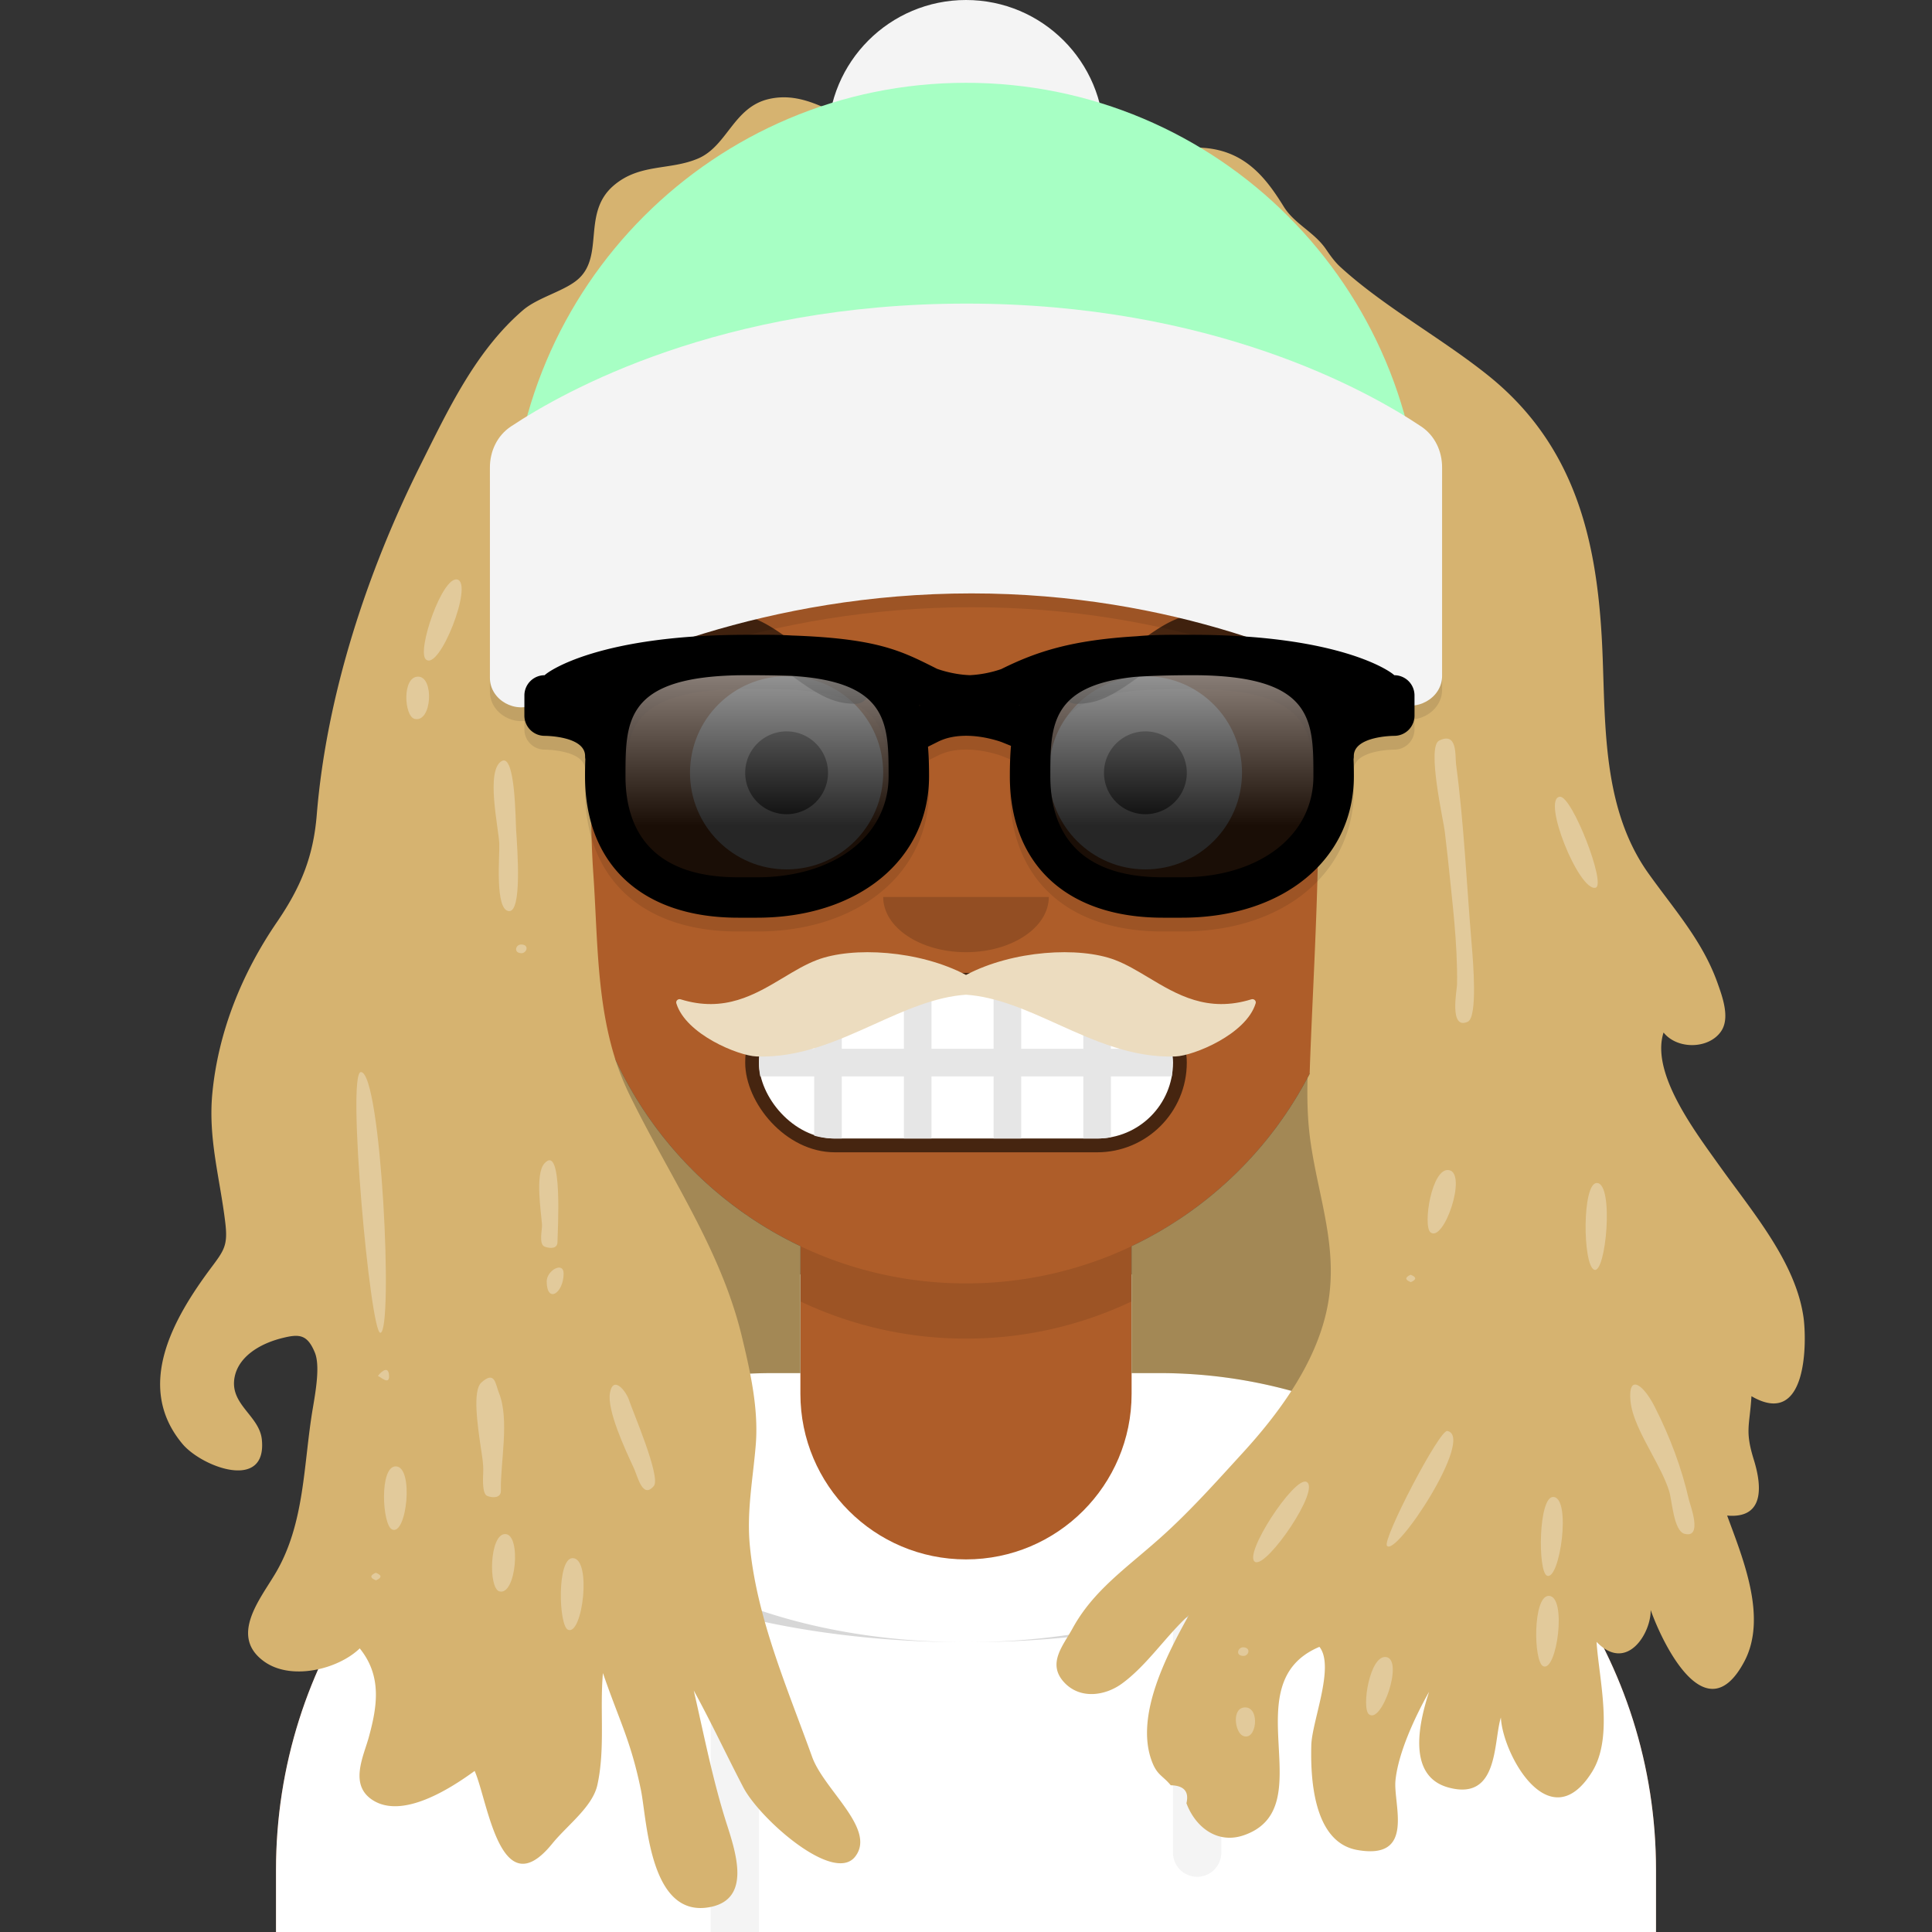
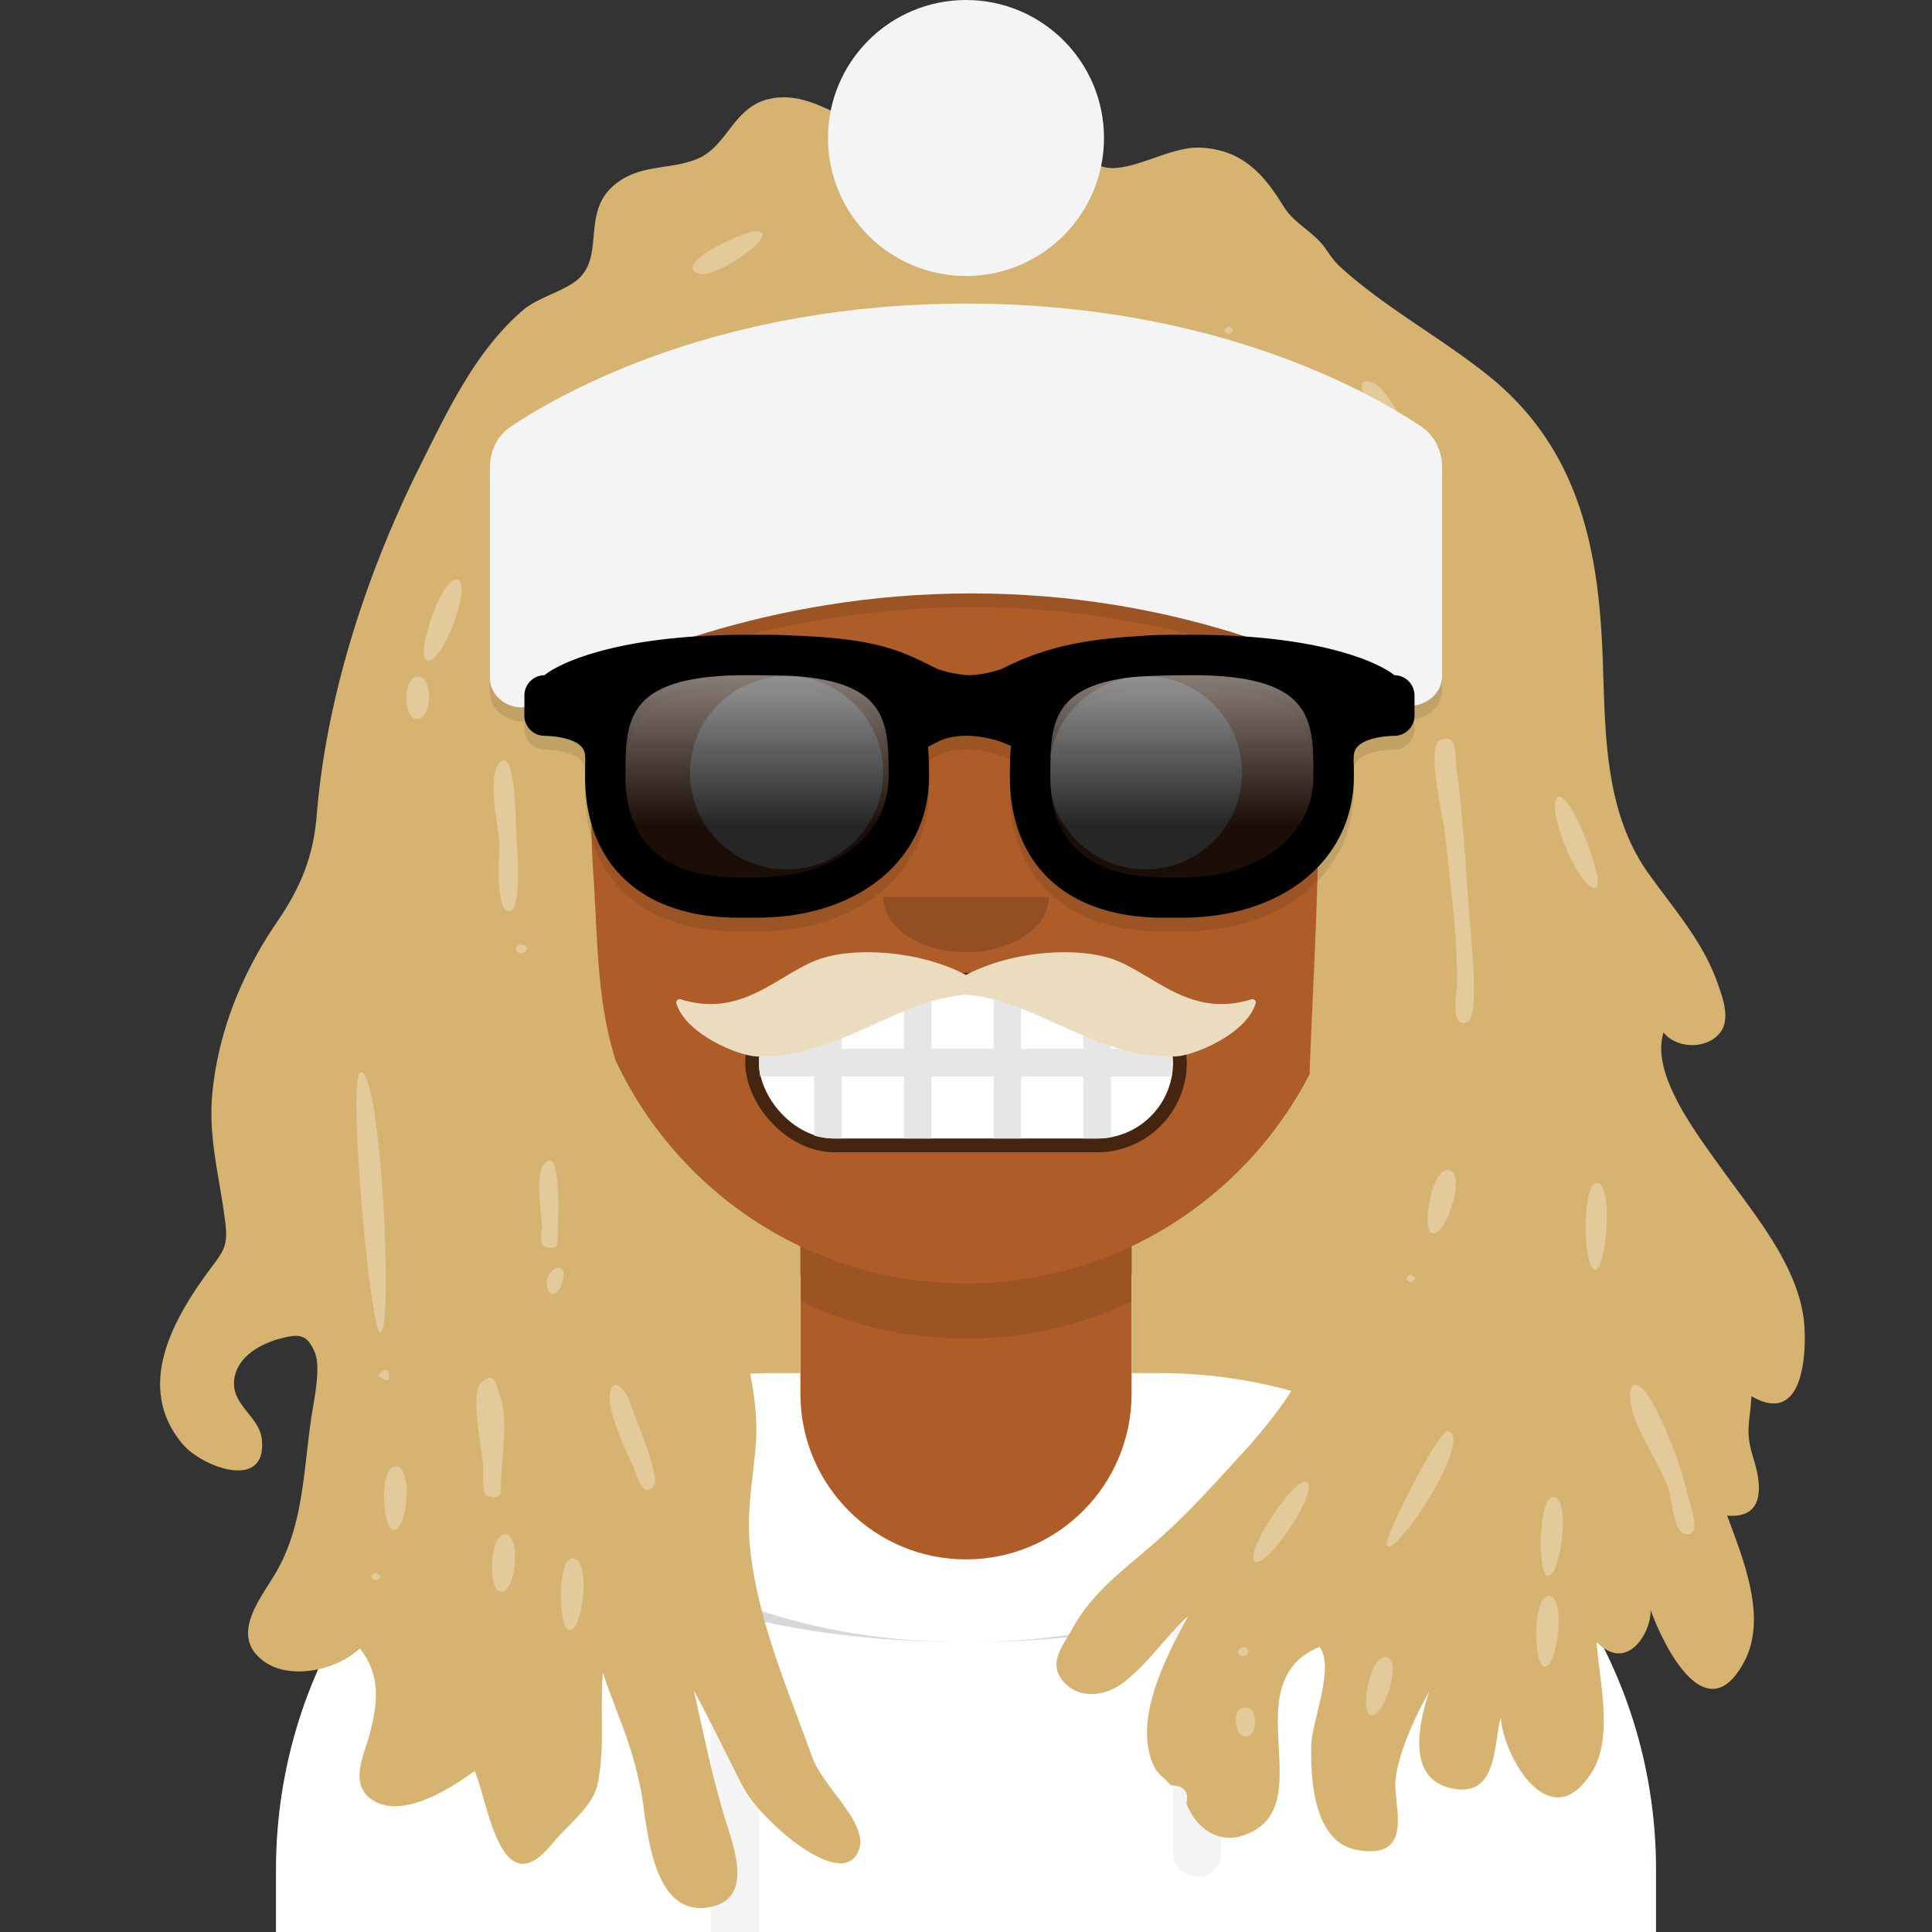
<svg xmlns="http://www.w3.org/2000/svg" width="280px" height="280px" viewBox="0 0 280 280" version="1.1">
  <rect x="0" y="0" width="280" height="280" fill="#333333" stroke="none" />
  <g id="Skin" transform="translate(40, 36)">
    <path d="M100 0C69.072 0 44 25.072 44 56v6.166c-5.675.952-10 5.888-10 11.834v14c0 6.052 4.48 11.058 10.305 11.881 2.067 19.806 14.458 36.541 31.695 44.73V163h-4c-39.764 0-72 32.236-72 72v9h200v-9c0-39.764-32.236-72-72-72h-4v-18.389c17.237-8.189 29.628-24.924 31.695-44.73C161.52 99.058 166 94.052 166 88V74c0-5.946-4.325-10.882-10-11.834V56c0-30.928-25.072-56-56-56z" fill="#AE5D29" />
    <path d="M76 144.611v8A55.79 55.79 0 00100 158a55.789 55.789 0 0024-5.389v-8A55.789 55.789 0 01100 150a55.79 55.79 0 01-24-5.389z" fill="#000" fill-opacity=".1" />
  </g>
  <g id="Clothes" transform="translate(8, 170)">
    <path d="M108 14.694C92.484 18.38 80.895 25.529 77.228 34.142 50.72 44.765 32 70.696 32 101v9h200v-9.001c0-30.303-18.721-56.234-45.228-66.858-3.667-8.613-15.256-15.761-30.772-19.447V32c0 13.255-10.745 24-24 24s-24-10.745-24-24V14.694z" fill="#FFFFFF" />
    <path d="M102 63.337a67.11 67.11 0 01-7-2.817V110h7V63.337zm60 0a67.039 67.039 0 007-2.817V98.5a3.5 3.5 0 11-7 0V63.337z" fill="#F4F4F4" />
    <path d="M187.62 34.488a71.788 71.788 0 0110.832 5.628C197.107 55.615 167.87 68 132 68c30.928 0 56-13.431 56-30 0-1.188-.129-2.36-.38-3.512zm-111.24 0A16.477 16.477 0 0076 38c0 16.569 25.072 30 56 30-35.87 0-65.107-12.385-66.452-27.884a71.783 71.783 0 0110.832-5.628z" fill="#000" fill-opacity=".16" />
  </g>
  <g id="Mouth" transform="translate(86, 134)">
    <rect x="22" y="7" width="64" height="26" rx="13" fill="#000" fill-opacity=".6" />
    <rect x="24" y="9" width="60" height="22" rx="11" fill="#fff" />
    <path d="M24.181 18H32V9.414A11 11 0 0135 9h1v9h9V9h4v9h9V9h4v9h9V9h2c.683 0 1.351.062 2 .181V18h8.819l.048.282v3.436l-.048.282H75v8.819c-.649.119-1.317.181-2 .181h-2v-9h-9v9h-4v-9h-9v9h-4v-9h-9v9h-1a11 11 0 01-3-.414V22h-7.819a11.057 11.057 0 010-4z" fill="#E6E6E6" />
  </g>
  <g id="Nose" transform="translate(112, 122)">
    <path fill-rule="evenodd" clip-rule="evenodd" d="M16 8c0 4.418 5.373 8 12 8s12-3.582 12-8" fill="#000" fill-opacity=".16" />
  </g>
  <g id="Eyes" transform="translate(84, 90)">
    <path d="M44 22c0 7.732-6.268 14-14 14s-14-6.268-14-14S22.268 8 30 8s14 6.268 14 14zm52 0c0 7.732-6.268 14-14 14s-14-6.268-14-14S74.268 8 82 8s14 6.268 14 14z" fill="#fff" />
-     <path d="M36 22a6 6 0 11-12 0 6 6 0 0112 0zm52 0a6 6 0 11-12 0 6 6 0 0112 0z" fill="#000" fill-opacity=".7" />
  </g>
  <g id="Eyebrows" transform="translate(84, 82)">
-     <path d="M15.611 15.184c4.24-5.768 6.878-5.483 13.313-.627l.67.507C34.422 18.726 36.708 20 40 20a2 2 0 100-4c-2.066 0-3.901-1.022-7.989-4.123l-.678-.514c-3.76-2.836-5.959-4.076-8.695-4.37-3.684-.399-7.058 1.48-10.25 5.822a2 2 0 103.223 2.37zm80.777 0c-4.24-5.768-6.877-5.483-13.312-.627l-.67.507C77.578 18.726 75.292 20 72 20a2 2 0 110-4c2.066 0 3.901-1.022 7.989-4.123l.678-.514c3.76-2.836 5.959-4.076 8.695-4.37 3.684-.399 7.058 1.48 10.25 5.822a2 2 0 11-3.224 2.37z" fill="#000" fill-opacity=".6" />
-   </g>
+     </g>
  <g id="Top" transform="translate(7, 0)">
    <path d="M242.135 168.863c4.834 6.791 11.097 14.001 12.243 22.053.455 3.198.708 16.236-7.542 11.431-.269 4.365-.967 4.985.34 9.206.886 2.859 2.08 8.615-3.864 8.095 2.257 6.175 5.881 14.765 2.483 21.16-5.588 10.517-11.893-2.733-13.571-7.485.102 3.279-3.425 9.19-7.838 4.63.348 5.413 2.513 13.778-.661 18.854-6.16 9.853-12.976-2.621-13.205-7.897-1.111 3.565-.275 12.137-7.592 10.151-6.325-1.716-4.039-10.09-2.816-13.87-2.011 3.557-4.482 8.853-4.871 12.869-.336 3.453 2.941 11.57-5.555 10.05-6.52-1.166-6.753-10.892-6.642-15.179.091-3.477 3.455-11.427 1.177-14.256-12.728 5.341.608 23.308-10.952 27.302-3.84 1.327-7.034-1.179-8.321-4.639.402-1.694-.357-2.562-2.276-2.605-1.216-1.478-2.015-1.434-2.801-3.651-2.313-6.521 2.191-15.19 5.429-21.005-3.352 3.057-6.053 7.256-9.69 9.916-2.461 1.799-6.086 2.311-8.385-.176-2.518-2.723-.139-5.334 1.219-7.817 3-5.485 7.727-8.68 12.668-13.082 4.319-3.848 8.169-8.179 12-12.367 2.557-2.794 5.001-5.799 7.051-8.973A72.089 72.089 0 00161 199h-4v-18.389a56.238 56.238 0 0025.804-24.981c.105-3.28.278-7.112.462-11.201.546-12.084 1.193-26.407.481-35.337l-.202-2.585c-1.114-14.358-1.787-23.023-11.991-36.058-4.562-5.828-13.185-7.674-21.724-9.502-8.085-1.73-16.095-3.445-20.512-8.508-4.124 4.78-10.142 7.32-16.735 8.99-1.454.368-2.909.667-4.341.962-4.986 1.025-9.692 1.992-13.079 5.602-7.802 8.314-11.237 13.88-13.626 24.255-2.648 11.5-3.341 22.898-2.536 34.578.13 1.88.224 3.782.32 5.692.352 7.095.712 14.322 2.89 21.104A56.225 56.225 0 00109 180.611V199h-4c-1.1 0-2.194.025-3.282.074.671 3.437 1.092 6.93.812 10.34-.41 4.99-1.345 9.653-.846 14.703 1.036 10.501 5.408 20.483 9.017 30.507 1.734 4.815 9.357 10.482 6.23 14.46-3.127 3.977-13.815-5.47-16.206-10.05-2.433-4.662-4.646-9.408-7.18-14.034 1.486 6.462 2.773 13.092 4.8 19.411 1.368 4.266 3.439 10.723-2.278 11.944-8.943 1.91-9.29-12.589-10.174-16.91-1.472-7.183-3.106-9.973-5.51-16.97-.478 5.344.352 10.912-.804 16.202-.697 3.19-4.356 5.829-6.555 8.534-7.532 9.275-9.325-6.284-11.235-10.551-3.305 2.401-10.5 7.16-14.908 4.139-3.255-2.231-1.187-6.273-.43-9.033 1.217-4.446 1.941-8.842-1.315-12.869-3.087 3.003-9.918 4.752-13.878 1.882-5.007-3.63-.615-8.936 1.629-12.702 4.329-7.261 4.07-15.869 5.442-23.941.46-2.701 1.064-6.259.298-8.121-1.1-2.672-2.299-2.698-4.735-2.09-3.449.862-6.29 2.79-6.873 5.578-.843 4.025 3.568 5.612 3.929 9.12.776 7.55-8.703 4.005-11.523.617-6.959-8.358-1.266-18.225 4.21-25.558 1.863-2.495 2.405-3.22 2.016-6.48-.766-6.416-2.503-12.183-1.879-18.727.856-8.962 4.306-17.434 9.351-24.818 3.454-5.053 5.284-9.449 5.783-15.563 1.418-17.389 7.32-35.281 15.058-50.748 3.968-7.93 7.96-16.487 14.828-22.391 2.23-1.917 6.24-2.8 8.165-4.654 3.567-3.434.44-9.494 4.953-13.389 3.781-3.264 8.173-2.183 12.275-3.945 4.218-1.811 5.116-7.42 10.217-8.61 5.163-1.203 9.289 2.182 13.661 3.804 6.425 2.383 10.446 1.688 16.755-.306l.082-.026c4.192-1.325 6.95-2.196 10.89.101 2.562 1.494 4.534 5.946 7.656 6.373 3.803.52 9.139-3.04 13.358-2.909 6.449.203 9.583 4.243 12.251 8.557 1.546 2.5 4.402 3.668 6.102 6.147.615.897 1.237 1.804 2.122 2.612 6.312 5.768 14.583 10.246 21.37 15.682 12.666 10.147 15.661 23.878 16.48 37.827.657 11.18-.365 24.312 6.743 34.313 3.71 5.219 7.82 9.733 10.018 15.852.785 2.186 1.865 5.194.523 7.111-1.809 2.584-6.359 2.61-8.316.142-1.897 5.874 4.572 14.355 8.038 19.226z" fill="#D6B370" />
-     <path d="M182.502 156.207c-.077 2.994-.01 5.972.373 8.849.332 2.495.843 4.915 1.35 7.314 1.126 5.334 2.23 10.561 1.291 16.266-.745 4.532-2.725 8.876-5.352 12.942A72.102 72.102 0 00161 199h-4v-18.389a56.236 56.236 0 0025.502-24.404zm-80.784 42.867c-.361-1.852-.794-3.687-1.23-5.484-2.137-8.82-6.422-16.627-10.77-24.55-1.898-3.457-3.808-6.936-5.556-10.531a37.078 37.078 0 01-1.95-4.887A56.227 56.227 0 00109 180.611V199h-4c-1.1 0-2.194.025-3.282.074z" fill="#000" fill-opacity=".24" />
    <path d="M102.48 33.51c-1.672 0-12.16 4.743-8.24 6.149 2.396.859 12.498-6.15 8.24-6.15zm68.568 13.847c-.846.38-.832.738.043 1.071.846-.38.832-.737-.043-1.071zm24.465 18.241l-.001-.001c-.58-1.252-1.087-2.345-1.372-2.753-.888-1.27-6.237-8.4-2.472-7.513 2.086.49 4.89 6.183 6.155 8.751l.001.002c.772 1.567 4.278 7.113.718 6.743-.634-.066-1.957-2.917-3.029-5.229zm8.51 45.147c-.154-1.164.249-4.751-2.458-3.41-1.809.897.661 11.717.816 13.122.146 1.318.3 2.636.455 3.953l.001.012v.002l.001.011c.608 6.077 1.418 12.108 1.33 18.231-.011.763-1.192 6.667 1.55 5.413 1.46-.667.777-8.745.568-11.218-.734-8.707-1.107-17.449-2.263-26.116zM65.361 122.248c.082 1.581-.703 9.748 1.43 9.799 1.825.044 1.24-8.401 1.004-11.83-.082-1.08-.08-11.139-2.106-9.908-2.308 1.402-.453 9.517-.328 11.939zm8.434 57.75c.011-1.428.821-14.445-1.904-11.376-1.363 1.535-.47 7.014-.34 8.873.049.707-.525 2.863.413 3.191.759.265 1.823.326 1.831-.688zm-25.674 13.164c1.93-.055.144-37.832-2.821-37.79-2.082.029 1.361 37.826 2.822 37.79zm2.232 19.354c-2.397 0-1.956 8.462-.544 9.139 2.14 1.025 3.226-9.139.544-9.139zm15.237 3.539c.021 1.058-1.178 1.074-1.979.744-.717-.297-.631-2.311-.58-3.487.047-1.109-.152-2.194-.314-3.289-.502-3.382-1.259-8.482.044-9.655 1.975-1.778 2.018.173 2.549 1.498 1.564 3.903.196 10.032.28 14.189zm137.433-46.468c-2.532-.501-3.857 8.094-2.702 9.016 1.917 1.53 5.349-8.49 2.702-9.016zm-.268 37.798c-1.138-.226-9.433 15.733-8.75 16.635 1.299 1.719 12.829-15.82 8.75-16.635zm-20.422 7.374c-1.781-.803-9.334 10.751-7.406 11.619 1.748.786 9.562-10.652 7.406-11.619zm42.093-43.312c-2.151 0-2.056 11.822-.4 12.568 1.711.771 2.942-12.568.4-12.568zM83.512 54.191c1.261-.643 5.444-.859 3.107 1.295-2.005 1.844-9.543 12.519-12.126 12.626-4.226.175 2.586-7.24 4.76-9.606 1.327-1.445 2.485-3.409 4.26-4.315zM59.254 83.98c-2.182-.428-5.835 10.266-4.56 11.556 1.923 1.95 7.007-11.07 4.56-11.555zm22.147 117.87c.478-2.608 2.375-.201 2.792 1.142.413 1.341 4.632 11.08 3.571 12.361-1.633 1.972-2.34-1.375-2.898-2.573-1.318-2.834-3.922-8.433-3.465-10.93zm-5.414 23.966c-2.295 0-2.03 9.802-.664 10.385 2.117.902 3.479-10.385.664-10.385zm156.823-21.94c2.237 4.407 3.913 8.871 4.981 13.571.137.603 2.055 5.562-.662 4.844-1.562-.413-1.803-4.785-2.202-6.11-.519-1.724-1.539-3.624-2.573-5.547-1.416-2.636-2.855-5.316-3.059-7.647-.34-3.897 1.841-2.412 3.515.889zm-14.721 13.075c-2.131-.01-2.235 10.773-.901 11.402 1.863.878 3.621-11.402.901-11.402zm6.161-88.297c1.582-.412-3.41-13.325-5.178-13.183-2.694.218 2.776 13.803 5.178 13.183zm-26.816 56.093c-.846.381-.832.738.043 1.072.846-.381.832-.739-.043-1.072zm-24.217 55.241c.793 0 1.121-1.224-.052-1.252-.775.007-1.184 1.252.052 1.252zm-98.532-55.359c.03-1.909-2.47-.509-2.454 1.101.033 3.214 2.401 1.746 2.454-1.101zm-6.165-47.746c-.805 0-1.134 1.237.05 1.266.784-.006 1.198-1.266-.05-1.266zm-20.743 62.556c-.09-.003 1.532-1.987 1.61-.046.06 1.463-1.322.053-1.61.046zM53.6 98.063c-2.368 0-2.024 5.754-.513 6.123 2.52.616 2.864-6.123.513-6.123zm12.613 124.263c-2.285 0-2.44 7.814-.862 8.3 2.45.754 3.243-8.3.862-8.3zm-18.756 5.606c-.872.391-.858.76.042 1.104.873-.392.858-.759-.042-1.104zm169.999 3.351c-2.32 0-2.229 9.553-.805 10.199 1.99.902 3.488-10.199.805-10.199zm-23.51 8.879c-2.411-.482-3.673 7.405-2.55 8.29 1.853 1.459 5.026-7.796 2.55-8.29zm-20.481 7.289c-1.997 0-1.506 3.575-.354 4.107 1.994.92 2.584-4.107.354-4.107z" fill="#fff" fill-opacity=".3" />
  </g>
  <g id="Headwear" transform="translate(7, 0)">
    <circle cx="133" cy="20" r="20" fill="#F4F4F4" />
-     <path fill-rule="evenodd" clip-rule="evenodd" d="M67 78c0-36.45 29.55-66 66-66 36.451 0 66 29.55 66 66v5H67v-5z" fill="#A7FFC4" />
    <path fill-rule="evenodd" clip-rule="evenodd" d="M64 69.772c0-2.389 1.058-4.64 3.046-5.963C74.846 58.62 97.47 46 133.073 46c35.606 0 58.137 12.62 65.898 17.81 1.979 1.323 3.029 3.567 3.029 5.947V99.95c0 3.306-3.907 5.385-6.783 3.756C184.842 97.829 163.109 88 133.804 88c-29.759 0-52.525 10.137-63.172 15.977-2.853 1.565-6.632-.496-6.632-3.749V69.772z" fill="#000" fill-opacity=".1" />
    <path fill-rule="evenodd" clip-rule="evenodd" d="M64 67.772c0-2.389 1.058-4.64 3.046-5.963C74.846 56.62 97.47 44 133.073 44c35.606 0 58.137 12.62 65.898 17.81 1.979 1.323 3.029 3.567 3.029 5.947V97.95c0 3.306-3.907 5.385-6.783 3.756C184.842 95.829 163.109 86 133.804 86c-29.759 0-52.525 10.137-63.172 15.977-2.853 1.565-6.632-.496-6.632-3.75V67.773z" fill="#F4F4F4" />
  </g>
  <g id="FacialHair" transform="translate(56, 72)">
    <path d="M57.548 69.678c1.627-.975 3.207-1.922 4.84-2.546 5.19-1.983 14.82-1.42 21.612 2.165 6.792-3.586 16.422-4.148 21.612-2.165 1.633.624 3.213 1.57 4.84 2.546 4.125 2.473 8.551 5.126 14.91 3.15.369-.114.729.217.618.58-1.373 4.51-9.007 7.599-11.601 7.7-6.207.242-11.753-2.261-17.126-4.686-4.444-2.006-8.77-3.958-13.253-4.26-4.483.302-8.809 2.254-13.252 4.26-5.374 2.425-10.92 4.928-17.126 4.686-2.594-.101-10.228-3.19-11.602-7.7-.11-.363.25-.694.619-.58 6.358 1.976 10.784-.677 14.91-3.15z" fill="#ECDCBF" />
  </g>
  <g id="Accessories" transform="translate(69, 85)">
    <path fill-rule="evenodd" clip-rule="evenodd" d="M39.25 9c-21.127 0-28.632 5.172-29.318 5.857A2.93 2.93 0 007 17.786v2.928a2.93 2.93 0 002.932 2.929s5.864 0 5.864 2.928c0 .19.012.337.035.447a62.957 62.957 0 00-.044 2.482c0 12.836 8.29 20.5 22.179 20.5h2.75c14.68 0 24.93-8.431 24.93-20.5 0-1.44-.036-2.875-.154-4.28l1.456-.727a7.739 7.739 0 011.877-.642c1.84-.386 3.922-.23 5.946.28.726.183 1.25.36 1.493.458l1.255.507c-.127 1.444-.164 2.921-.164 4.404 0 12.836 8.291 20.5 22.18 20.5h2.749c14.68 0 24.929-8.431 24.929-20.5 0-.83-.011-1.66-.044-2.483.023-.109.036-.256.036-.446 0-2.928 5.863-2.928 5.863-2.928A2.928 2.928 0 00136 20.714v-2.928a2.928 2.928 0 00-2.932-2.929C132.382 14.172 124.877 9 103.75 9h-2.932c-1.831 0-3.52.072-5.079.211-9.379.555-14.462 2.187-19.633 4.759a16.54 16.54 0 01-4.527.881c-2.361-.077-4.38-.778-4.774-.92l-.415-.21-.007-.004c-4.888-2.446-8.35-4.179-20.545-4.612A60.677 60.677 0 0042.182 9H39.25zm-1.117 5.863a192.746 192.746 0 017.599.09c14.05.845 14.05 6.956 14.05 14.547 0 8.622-7.84 14.643-19.066 14.643h-2.75C24.48 44.143 21.65 36.18 21.65 29.5c0-8.006 0-14.365 16.483-14.637zm26.11 4.353l.088.036-.063.031a49.3 49.3 0 00-.026-.067zm14.512.007l-.067.027.05.02.017-.047zm16.705-4.124c2.404-.16 5.134-.242 8.29-.242.378 0 .751.002 1.118.006 16.482.272 16.482 6.632 16.482 14.637 0 8.622-7.84 14.643-19.066 14.643h-2.75c-13.483 0-16.315-7.963-16.315-14.643 0-7.25 0-13.15 12.241-14.4z" fill="#000" fill-opacity=".1" />
    <path d="M40.716 45.071c13.747 0 21.997-7.869 21.997-17.571 0-9.705-1.284-17.571-20.531-17.571H39.25c-19.248 0-20.532 7.866-20.532 17.571 0 9.7 5.5 17.571 19.248 17.571h2.75z" fill="#000" fill-opacity=".7" />
    <path d="M40.716 45.071c13.747 0 21.997-7.869 21.997-17.571 0-9.705-1.284-17.571-20.531-17.571H39.25c-19.248 0-20.532 7.866-20.532 17.571 0 9.7 5.5 17.571 19.248 17.571h2.75z" fill="url(#Top/_Resources/Wayfarers__paint0_linear)" style="mix-blend-mode:screen" />
    <path d="M102.284 45.071c13.75 0 21.997-7.869 21.997-17.571 0-9.705-1.287-17.571-20.531-17.571h-2.932c-19.247 0-20.531 7.866-20.531 17.571 0 9.7 5.5 17.571 19.247 17.571h2.75z" fill="#000" fill-opacity=".7" />
    <path d="M102.284 45.071c13.75 0 21.997-7.869 21.997-17.571 0-9.705-1.287-17.571-20.531-17.571h-2.932c-19.247 0-20.531 7.866-20.531 17.571 0 9.7 5.5 17.571 19.247 17.571h2.75z" fill="url(#Top/_Resources/Wayfarers__paint1_linear)" style="mix-blend-mode:screen" />
    <path fill-rule="evenodd" clip-rule="evenodd" d="M39.25 7c-21.127 0-28.632 5.172-29.318 5.857A2.93 2.93 0 007 15.786v2.928a2.93 2.93 0 002.932 2.929s5.864 0 5.864 2.928c0 .19.012.337.035.447a62.957 62.957 0 00-.044 2.482c0 12.836 8.29 20.5 22.179 20.5h2.75c14.68 0 24.93-8.431 24.93-20.5 0-1.44-.036-2.875-.154-4.28l1.456-.727a7.739 7.739 0 011.877-.642c1.84-.386 3.922-.23 5.946.28.726.183 1.25.36 1.493.458l1.255.507c-.127 1.444-.164 2.921-.164 4.404 0 12.836 8.291 20.5 22.18 20.5h2.749c14.68 0 24.929-8.431 24.929-20.5 0-.83-.011-1.66-.044-2.483.023-.109.036-.256.036-.446 0-2.928 5.863-2.928 5.863-2.928A2.928 2.928 0 00136 18.714v-2.928a2.928 2.928 0 00-2.932-2.929C132.382 12.172 124.877 7 103.75 7h-2.932c-1.831 0-3.52.072-5.079.211-9.379.555-14.462 2.187-19.633 4.759a16.54 16.54 0 01-4.527.881c-2.361-.077-4.38-.778-4.774-.92l-.415-.21-.007-.004c-4.888-2.446-8.35-4.179-20.545-4.612A60.677 60.677 0 0042.182 7H39.25zm-1.117 5.863a192.746 192.746 0 017.599.09c14.05.845 14.05 6.956 14.05 14.547 0 8.622-7.84 14.643-19.066 14.643h-2.75C24.48 42.143 21.65 34.18 21.65 27.5c0-8.006 0-14.365 16.483-14.637zm26.11 4.353l.088.036-.063.031a49.3 49.3 0 00-.026-.067zm14.512.007l-.067.027.05.02.017-.047zm16.705-4.124c2.404-.16 5.134-.242 8.29-.242.378 0 .751.002 1.118.006 16.482.272 16.482 6.632 16.482 14.637 0 8.622-7.84 14.643-19.066 14.643h-2.75c-13.483 0-16.315-7.963-16.315-14.643 0-7.25 0-13.15 12.241-14.4z" fill="${color}" />
    <defs>
      <linearGradient id="Top/_Resources/Wayfarers__paint0_linear" x1="80.287" y1="9.929" x2="80.287" y2="45.071" gradientUnits="userSpaceOnUse">
        <stop stop-color="#fff" stop-opacity=".5" />
        <stop offset=".705" stop-opacity=".5" />
      </linearGradient>
      <linearGradient id="Top/_Resources/Wayfarers__paint1_linear" x1="80.287" y1="9.929" x2="80.287" y2="45.071" gradientUnits="userSpaceOnUse">
        <stop stop-color="#fff" stop-opacity=".5" />
        <stop offset=".705" stop-opacity=".5" />
      </linearGradient>
    </defs>
  </g>
</svg>